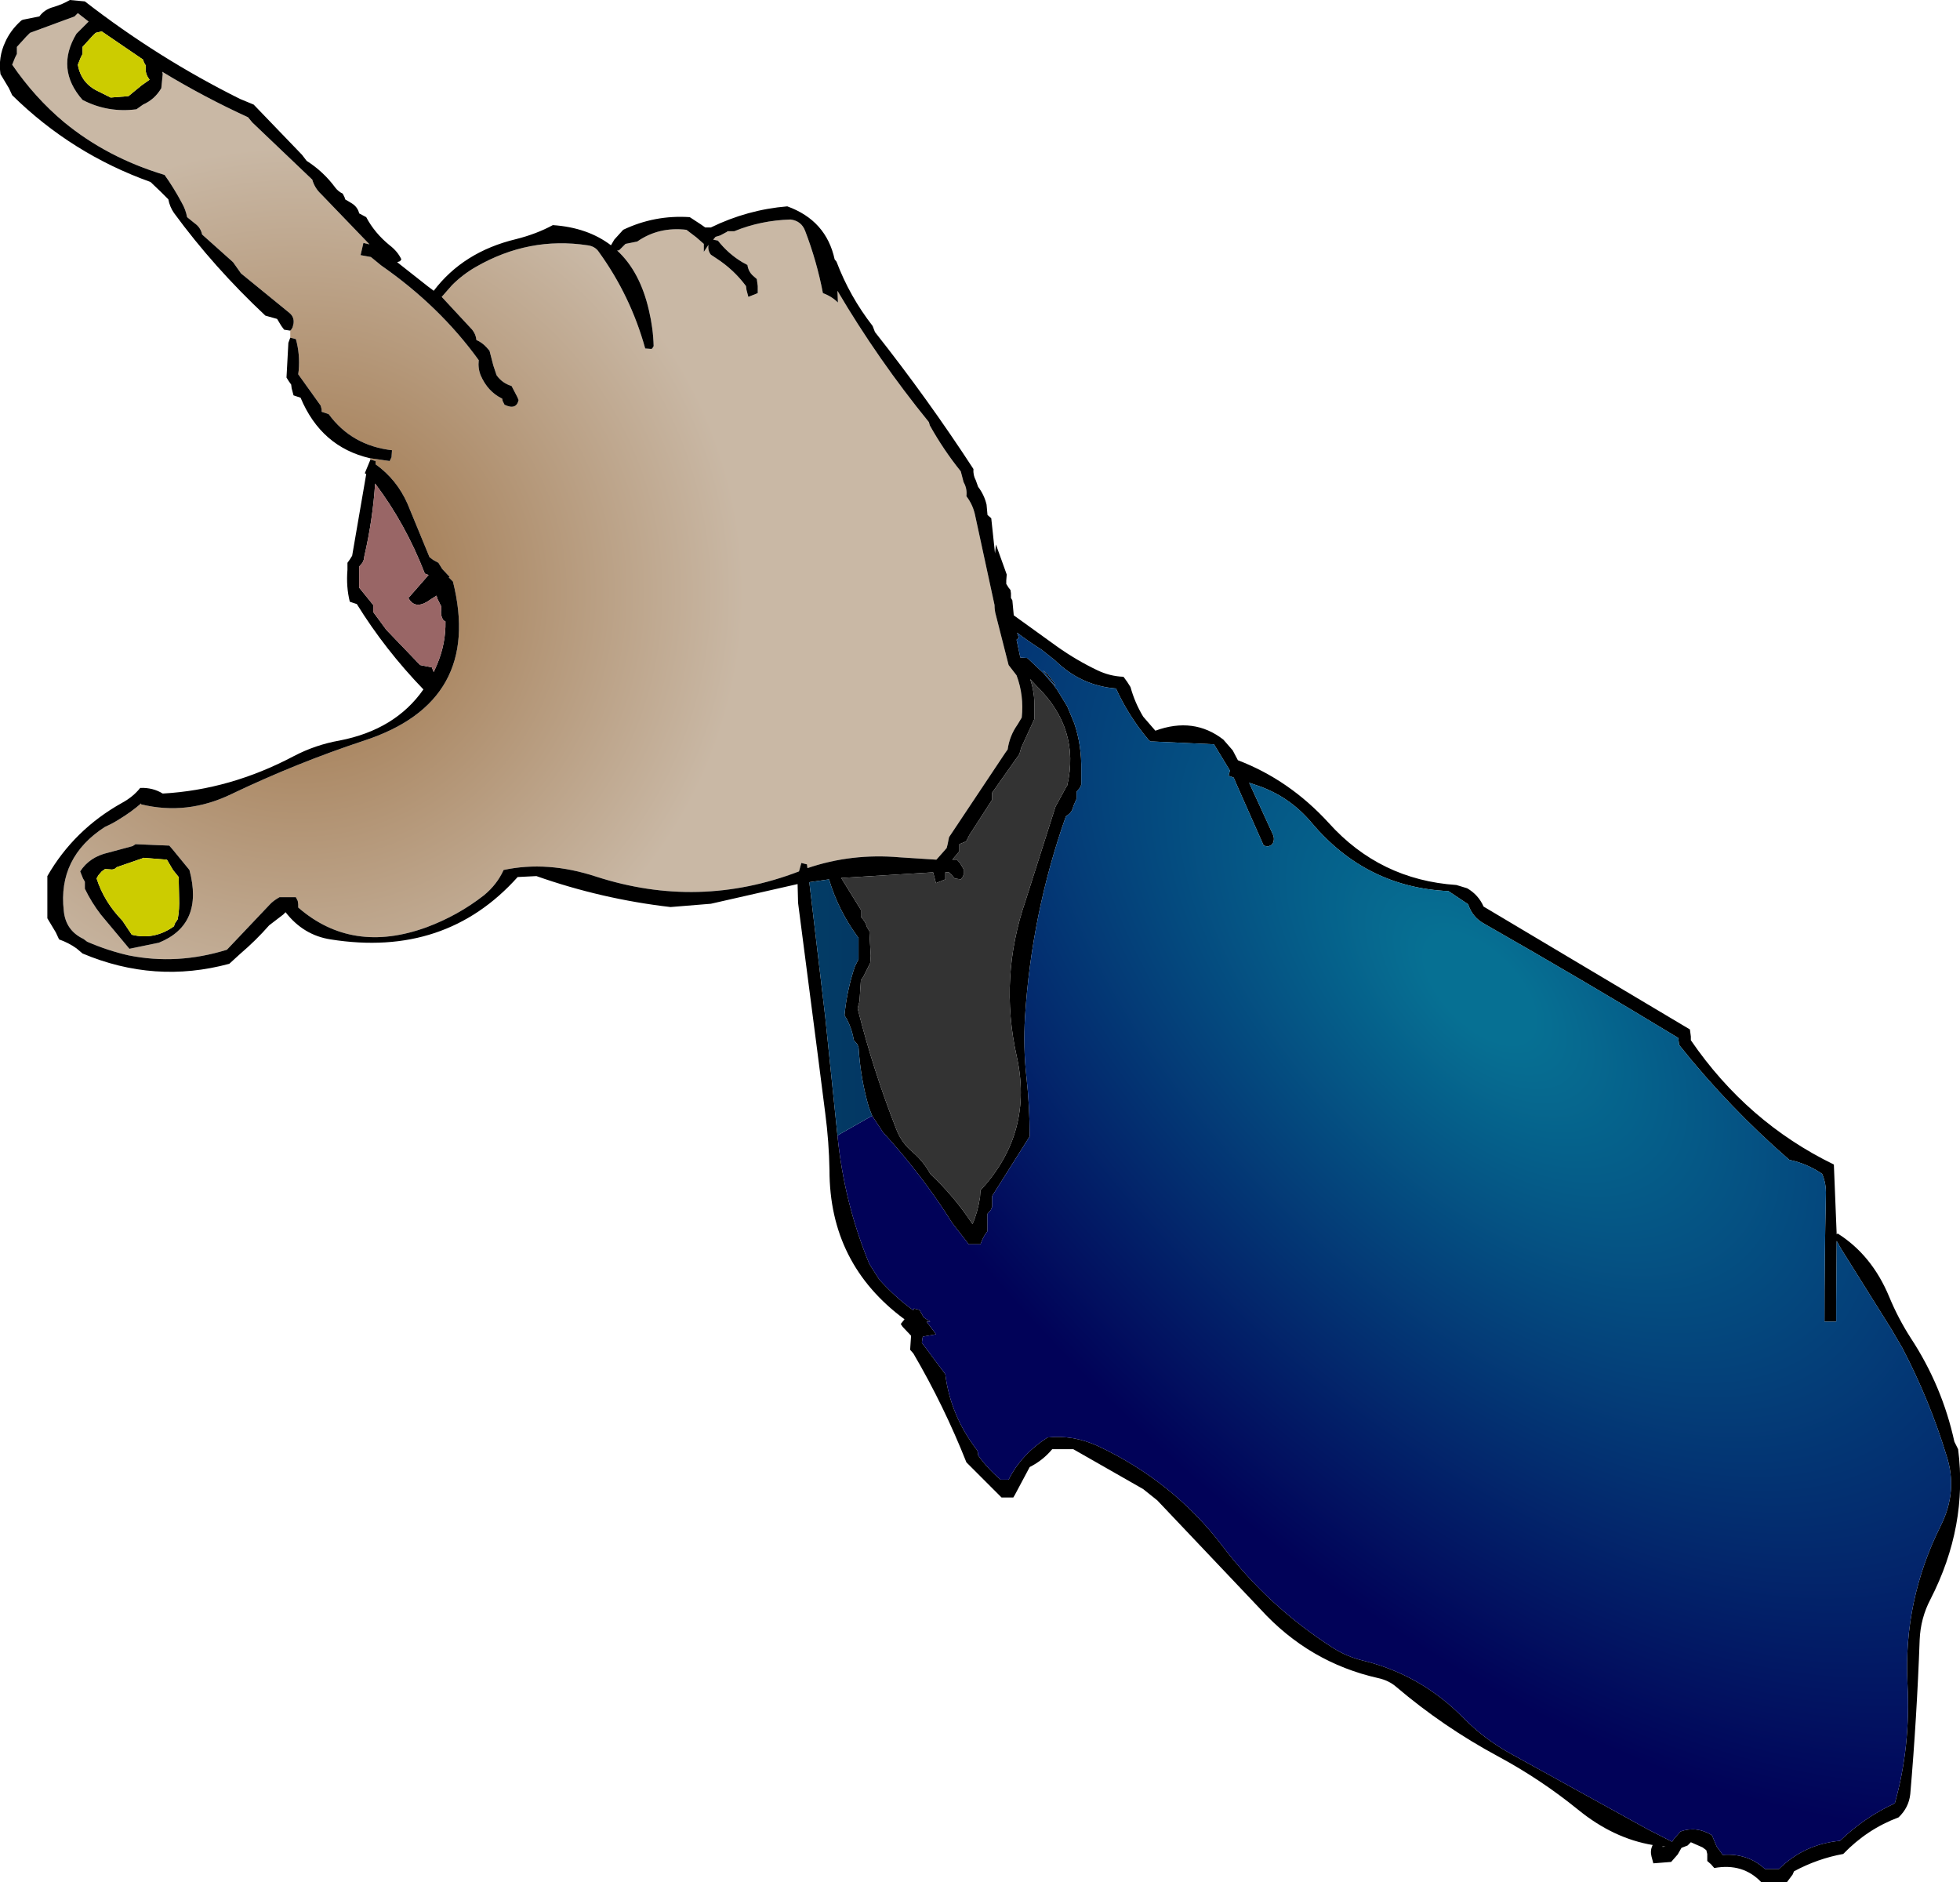
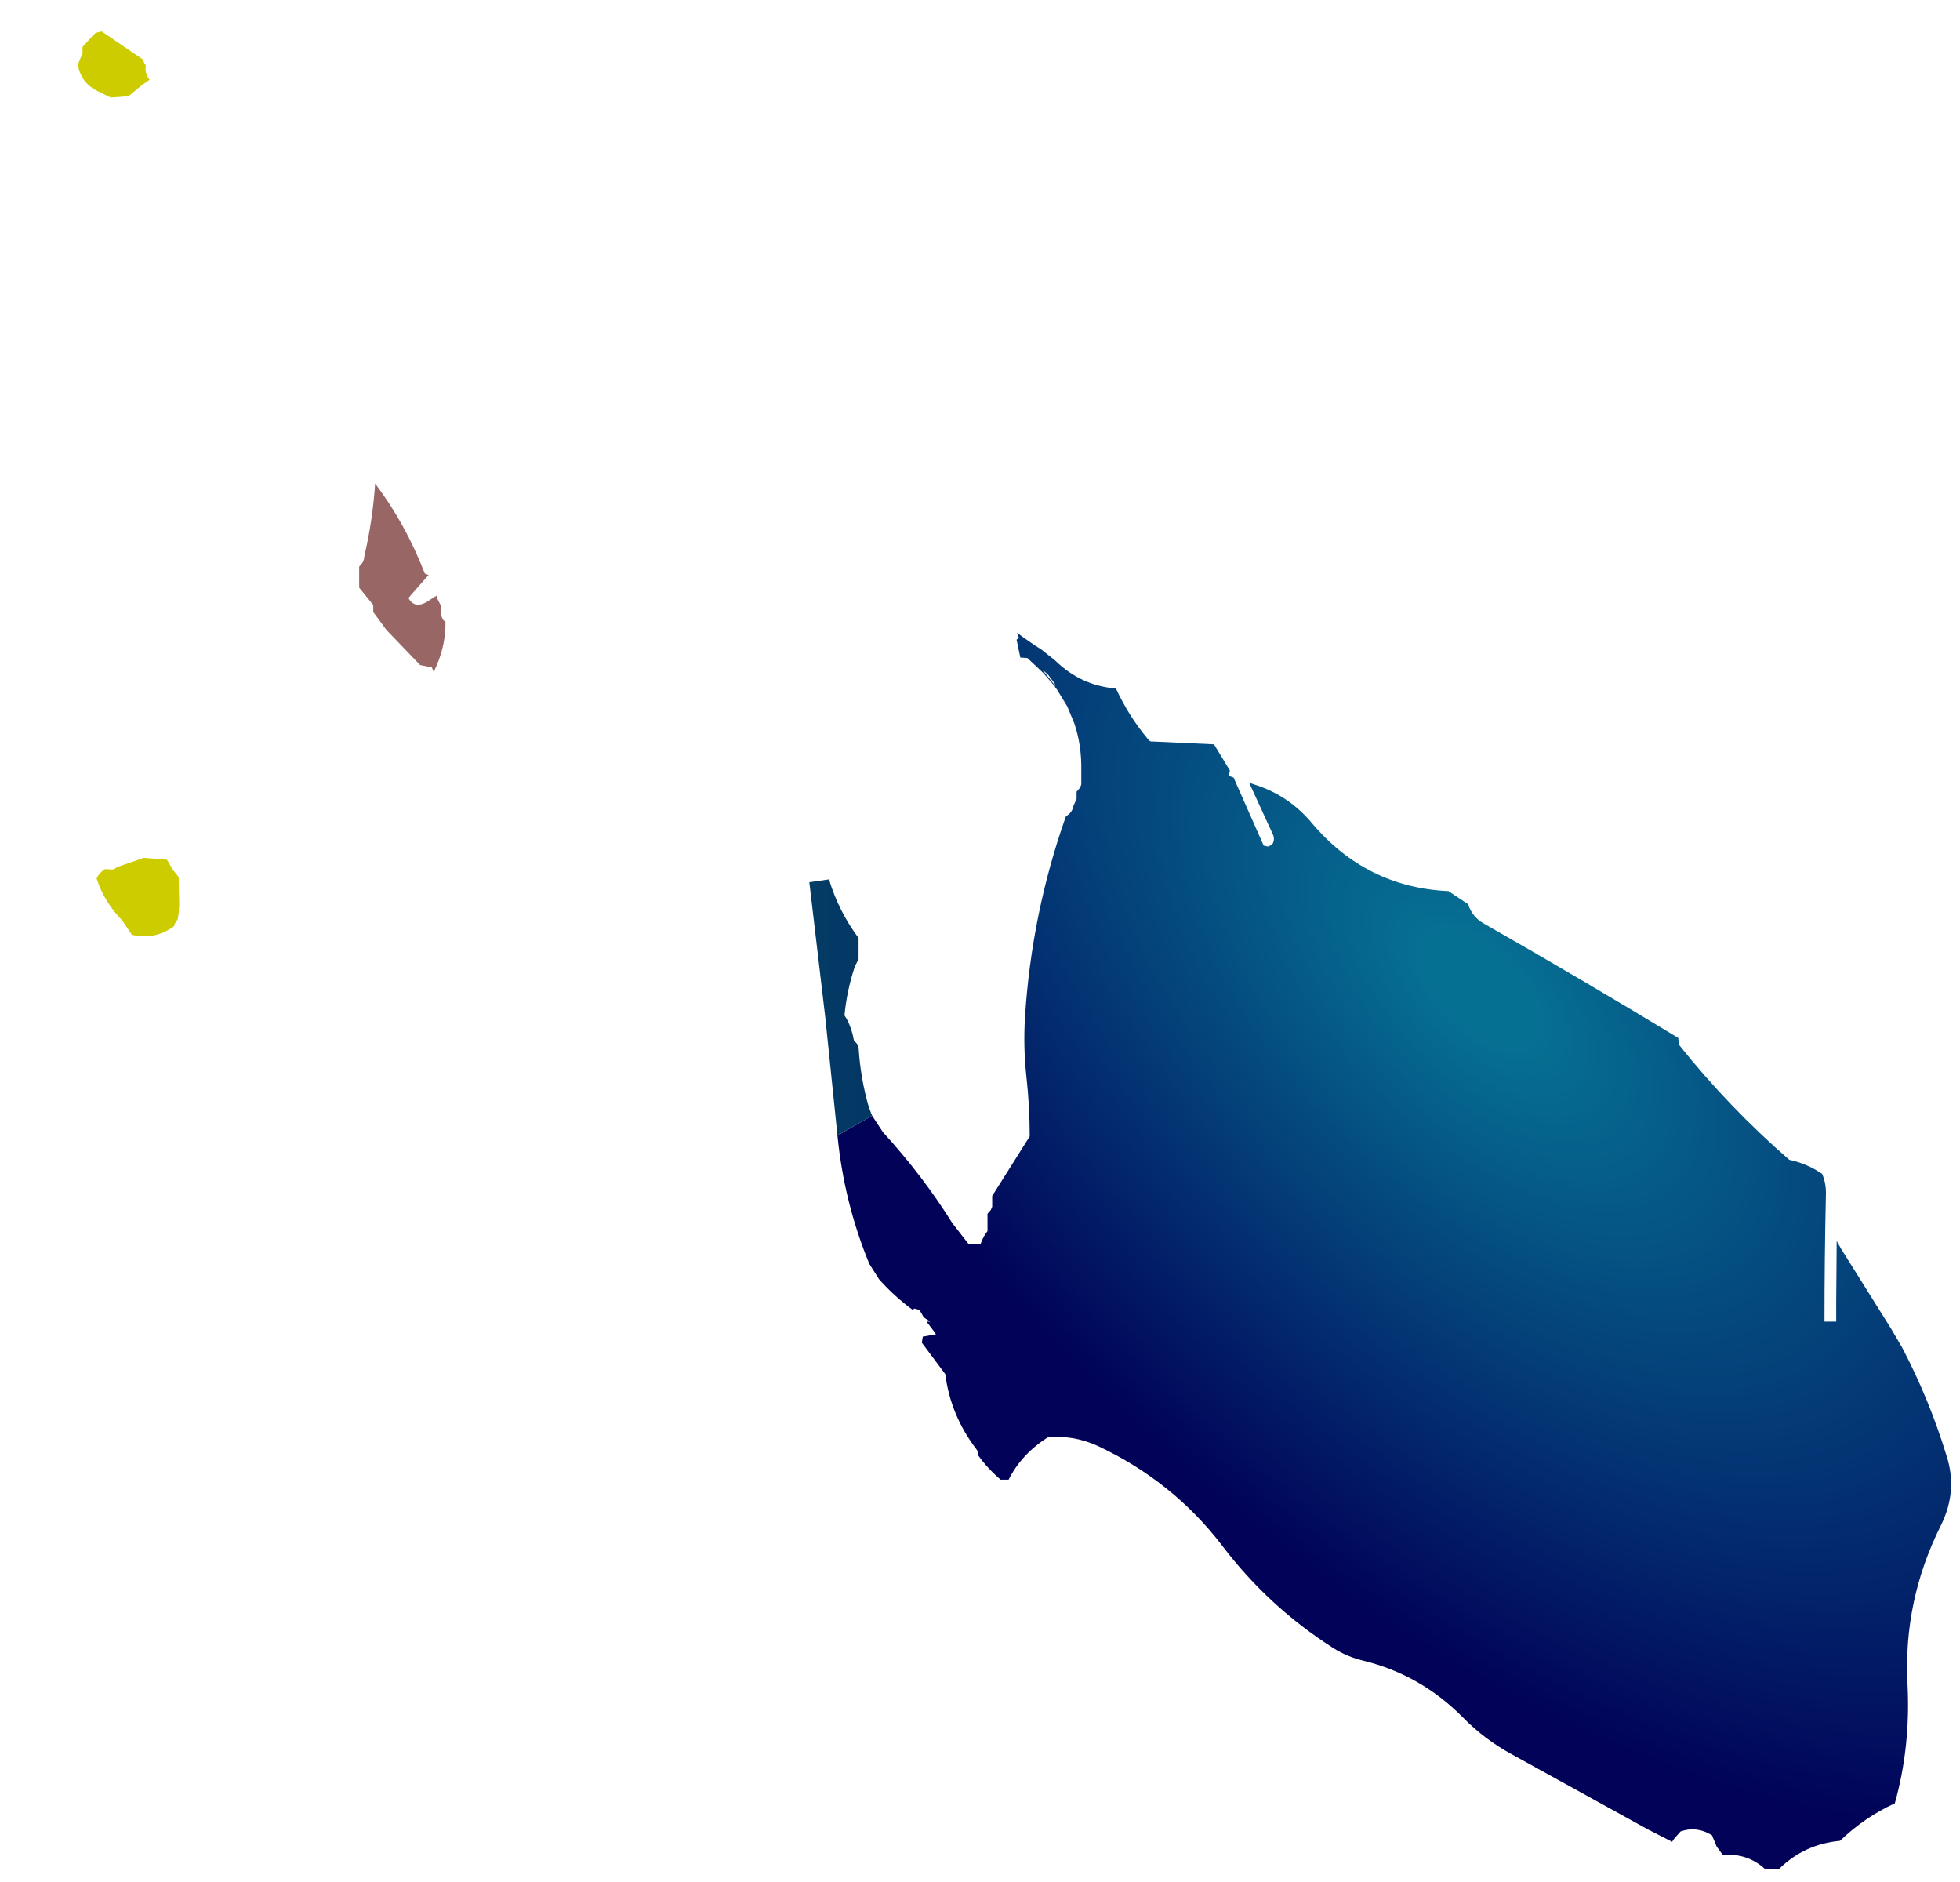
<svg xmlns="http://www.w3.org/2000/svg" height="200.65px" width="209.0px">
  <g transform="matrix(1.0, 0.0, 0.0, 1.0, 104.5, 100.3)">
-     <path d="M-73.55 -65.05 L-73.45 -65.15 -73.3 -65.4 -73.2 -65.8 Q-73.1 -66.5 -73.65 -66.95 L-78.8 -71.15 -79.65 -72.35 -82.95 -75.3 Q-83.1 -76.05 -83.75 -76.5 L-84.55 -77.15 Q-84.7 -77.95 -85.1 -78.65 -85.95 -80.25 -86.95 -81.65 -93.1 -83.5 -97.7 -87.3 -100.8 -89.9 -103.2 -93.4 L-102.9 -94.15 -102.7 -94.55 -102.7 -94.9 -102.7 -95.3 -101.7 -96.4 -101.3 -96.8 -96.55 -98.55 -96.45 -98.65 -96.2 -98.9 -95.05 -98.0 -96.35 -96.7 Q-98.6 -92.95 -95.7 -89.65 -93.0 -88.25 -89.95 -88.65 L-89.25 -89.15 Q-88.0 -89.7 -87.3 -90.9 L-87.15 -92.4 -87.2 -92.65 Q-82.75 -89.95 -78.05 -87.8 L-77.6 -87.25 -71.2 -81.15 Q-70.95 -80.25 -70.25 -79.6 L-65.1 -74.25 -65.75 -74.4 -66.05 -73.1 -64.95 -72.9 -63.85 -72.0 Q-57.6 -67.65 -53.45 -61.9 -53.55 -61.05 -53.25 -60.3 -52.5 -58.55 -50.95 -57.8 L-50.9 -57.55 -50.7 -57.15 Q-49.45 -56.55 -49.2 -57.65 L-49.35 -58.0 -49.95 -59.15 Q-50.95 -59.45 -51.55 -60.3 L-51.9 -61.35 -52.3 -62.9 -52.6 -63.25 Q-53.1 -63.8 -53.7 -64.05 -53.75 -64.65 -54.15 -65.15 L-57.4 -68.65 -56.3 -69.9 Q-55.15 -71.05 -53.75 -71.85 -48.1 -75.1 -41.85 -74.15 -41.05 -74.05 -40.65 -73.45 -37.25 -68.75 -35.7 -63.15 L-35.05 -63.1 -34.95 -63.15 -34.8 -63.4 Q-34.85 -65.3 -35.3 -67.2 -36.25 -71.35 -38.7 -73.6 L-38.55 -73.6 -38.45 -73.65 -38.2 -73.9 -37.8 -74.3 -36.55 -74.55 Q-34.25 -76.15 -31.3 -75.8 L-30.25 -75.0 -29.45 -74.3 -29.45 -73.45 -28.95 -74.2 Q-29.05 -73.6 -28.7 -73.15 L-28.1 -72.75 Q-26.25 -71.55 -24.95 -69.8 L-24.9 -69.4 -24.7 -68.65 -23.7 -69.05 -23.7 -69.8 -23.8 -70.55 -24.2 -70.9 Q-24.7 -71.35 -24.8 -72.05 L-25.35 -72.35 Q-26.85 -73.25 -27.95 -74.65 L-28.45 -74.75 -28.2 -75.05 -27.7 -75.2 -26.95 -75.6 -26.95 -75.65 -26.2 -75.65 Q-23.4 -76.8 -20.2 -76.9 -19.05 -76.75 -18.65 -75.7 -17.4 -72.45 -16.75 -69.05 -15.8 -68.7 -15.15 -68.05 L-15.2 -69.3 Q-10.9 -62.0 -5.45 -55.3 L-5.35 -54.95 Q-3.9 -52.35 -2.05 -50.05 L-1.75 -48.9 Q-1.35 -48.2 -1.45 -47.4 -0.8 -46.55 -0.55 -45.5 L1.55 -35.8 Q1.55 -35.2 1.7 -34.7 L3.05 -29.4 3.9 -28.3 Q4.7 -26.15 4.45 -23.8 L4.0 -23.05 Q3.15 -21.85 2.95 -20.4 L2.7 -20.05 -3.3 -11.05 -3.45 -10.3 -3.55 -9.9 -3.85 -9.55 -4.65 -8.65 -8.55 -8.9 Q-13.7 -9.35 -18.4 -7.75 L-18.45 -8.15 -19.05 -8.3 -19.3 -7.4 Q-30.0 -3.3 -40.95 -6.85 -46.15 -8.55 -50.8 -7.55 -51.5 -6.0 -52.9 -4.85 -55.65 -2.7 -59.0 -1.45 -66.95 1.45 -72.7 -3.55 L-72.7 -3.9 -72.75 -4.25 -72.95 -4.65 -74.7 -4.65 Q-75.4 -4.25 -75.75 -3.85 L-80.3 0.95 Q-85.6 2.6 -90.8 1.55 -93.0 1.05 -95.2 0.1 L-95.6 -0.2 Q-97.5 -1.1 -97.7 -3.2 -98.35 -8.9 -93.3 -12.15 -92.5 -12.5 -91.8 -12.95 -90.55 -13.7 -89.45 -14.65 L-89.45 -14.55 Q-84.55 -13.35 -79.8 -15.65 -72.9 -18.95 -65.65 -21.35 -53.0 -25.5 -56.2 -38.3 L-56.65 -38.75 -56.55 -38.8 -57.35 -39.65 -57.75 -40.3 -58.3 -40.6 -58.7 -40.9 -61.05 -46.6 Q-62.2 -49.2 -64.45 -50.8 L-64.45 -51.15 -65.0 -51.3 -65.05 -51.45 -62.95 -51.15 -62.75 -51.55 -62.7 -52.3 Q-67.0 -52.8 -69.45 -56.15 L-70.2 -56.4 -70.2 -56.65 -70.3 -57.05 -72.7 -60.4 -72.65 -60.8 Q-72.5 -62.55 -72.95 -64.15 L-73.55 -64.3 -73.55 -65.05 M-86.1 -9.75 L-86.45 -10.15 -90.05 -10.3 -90.35 -10.1 -92.95 -9.4 Q-94.95 -8.95 -95.95 -7.4 L-95.65 -6.65 -95.45 -6.3 -95.45 -5.9 -95.45 -5.55 Q-94.75 -4.1 -93.75 -2.8 L-90.7 0.85 -87.55 0.2 Q-82.75 -1.75 -84.3 -7.55 L-86.1 -9.75" fill="url(#gradient0)" fill-rule="evenodd" stroke="none" />
-     <path d="M-65.0 -51.3 L-64.45 -51.15 -64.45 -50.8 Q-62.2 -49.2 -61.05 -46.6 L-58.7 -40.9 -58.3 -40.6 -57.75 -40.3 -57.35 -39.65 -56.55 -38.8 -56.65 -38.75 -56.2 -38.3 Q-53.0 -25.5 -65.65 -21.35 -72.9 -18.95 -79.8 -15.65 -84.55 -13.35 -89.45 -14.55 L-89.45 -14.65 Q-90.55 -13.7 -91.8 -12.95 -92.5 -12.5 -93.3 -12.15 -98.35 -8.9 -97.7 -3.2 -97.5 -1.1 -95.6 -0.2 L-95.2 0.1 Q-93.0 1.05 -90.8 1.55 -85.6 2.6 -80.3 0.95 L-75.75 -3.85 Q-75.4 -4.25 -74.7 -4.65 L-72.95 -4.65 -72.75 -4.25 -72.7 -3.9 -72.7 -3.55 Q-66.95 1.45 -59.0 -1.45 -55.65 -2.7 -52.9 -4.85 -51.5 -6.0 -50.8 -7.55 -46.15 -8.55 -40.95 -6.85 -30.0 -3.3 -19.3 -7.4 L-19.05 -8.3 -18.45 -8.15 -18.4 -7.75 Q-13.7 -9.35 -8.55 -8.9 L-4.65 -8.65 -3.85 -9.55 -3.55 -9.9 -3.45 -10.3 -3.3 -11.05 2.7 -20.05 2.95 -20.4 Q3.15 -21.85 4.0 -23.05 L4.45 -23.8 Q4.7 -26.15 3.9 -28.3 L3.05 -29.4 1.7 -34.7 Q1.55 -35.2 1.55 -35.8 L-0.55 -45.5 Q-0.8 -46.55 -1.45 -47.4 -1.35 -48.2 -1.75 -48.9 L-2.05 -50.05 Q-3.9 -52.35 -5.35 -54.95 L-5.45 -55.3 Q-10.9 -62.0 -15.2 -69.3 L-15.15 -68.05 Q-15.8 -68.7 -16.75 -69.05 -17.4 -72.45 -18.65 -75.7 -19.05 -76.75 -20.2 -76.9 -23.4 -76.8 -26.2 -75.65 L-26.95 -75.65 -26.95 -75.6 -27.7 -75.2 -28.2 -75.05 -28.45 -74.75 -27.95 -74.65 Q-26.85 -73.25 -25.35 -72.35 L-24.8 -72.05 Q-24.7 -71.35 -24.2 -70.9 L-23.8 -70.55 -23.7 -69.8 -23.7 -69.05 -24.7 -68.65 -24.9 -69.4 -24.95 -69.8 Q-26.25 -71.55 -28.1 -72.75 L-28.7 -73.15 Q-29.05 -73.6 -28.95 -74.2 L-29.45 -73.45 -29.45 -74.3 -30.25 -75.0 -31.3 -75.8 Q-34.25 -76.15 -36.55 -74.55 L-37.8 -74.3 -38.2 -73.9 -38.45 -73.65 -38.55 -73.6 -38.7 -73.6 Q-36.25 -71.35 -35.3 -67.2 -34.85 -65.3 -34.8 -63.4 L-34.95 -63.15 -35.05 -63.1 -35.7 -63.15 Q-37.25 -68.75 -40.65 -73.45 -41.05 -74.05 -41.85 -74.15 -48.1 -75.1 -53.75 -71.85 -55.15 -71.05 -56.3 -69.9 L-57.4 -68.65 -54.15 -65.15 Q-53.75 -64.65 -53.7 -64.05 -53.1 -63.8 -52.6 -63.25 L-52.3 -62.9 -51.9 -61.35 -51.55 -60.3 Q-50.95 -59.45 -49.95 -59.15 L-49.35 -58.0 -49.2 -57.65 Q-49.45 -56.55 -50.7 -57.15 L-50.9 -57.55 -50.95 -57.8 Q-52.5 -58.55 -53.25 -60.3 -53.55 -61.05 -53.45 -61.9 -57.6 -67.65 -63.85 -72.0 L-64.95 -72.9 -66.05 -73.1 -65.75 -74.4 -65.1 -74.25 -70.25 -79.6 Q-70.95 -80.25 -71.2 -81.15 L-77.6 -87.25 -78.05 -87.8 Q-82.75 -89.95 -87.2 -92.65 L-87.15 -92.4 -87.3 -90.9 Q-88.0 -89.7 -89.25 -89.15 L-89.95 -88.65 Q-93.0 -88.25 -95.7 -89.65 -98.6 -92.95 -96.35 -96.7 L-95.05 -98.0 -96.2 -98.9 -96.45 -98.65 -96.55 -98.55 -101.3 -96.8 -101.7 -96.4 -102.7 -95.3 -102.7 -94.9 -102.7 -94.55 -102.9 -94.15 -103.2 -93.4 Q-100.8 -89.9 -97.7 -87.3 -93.1 -83.5 -86.95 -81.65 -85.95 -80.25 -85.1 -78.65 -84.7 -77.95 -84.55 -77.15 L-83.75 -76.5 Q-83.1 -76.05 -82.95 -75.3 L-79.65 -72.35 -78.8 -71.15 -73.65 -66.95 Q-73.1 -66.5 -73.2 -65.8 L-73.3 -65.4 -73.45 -65.15 -73.55 -65.05 -74.2 -65.15 -74.5 -65.55 -74.95 -66.3 -76.2 -66.65 Q-81.7 -71.8 -85.95 -77.6 -86.4 -78.25 -86.55 -79.05 L-87.3 -79.8 -88.45 -80.9 Q-96.85 -83.9 -103.2 -90.15 L-103.55 -90.9 -104.45 -92.4 Q-104.7 -94.2 -103.95 -95.8 -103.4 -97.05 -102.3 -98.05 -102.2 -98.15 -102.05 -98.2 L-100.3 -98.55 Q-99.75 -99.3 -98.8 -99.55 -97.8 -99.85 -97.05 -100.3 L-95.45 -100.15 Q-87.65 -94.1 -78.9 -89.75 L-77.45 -89.15 -72.3 -83.8 -71.8 -83.15 Q-70.0 -82.0 -68.75 -80.3 -68.45 -79.9 -67.95 -79.65 L-67.75 -79.25 -67.7 -79.05 -66.95 -78.6 Q-66.35 -78.2 -66.2 -77.55 L-65.45 -77.15 Q-64.55 -75.45 -62.95 -74.15 -62.1 -73.5 -61.7 -72.65 L-61.85 -72.45 -62.15 -72.35 -58.85 -69.75 -58.25 -69.3 Q-55.1 -73.45 -49.5 -74.8 -47.3 -75.35 -45.55 -76.3 -41.85 -76.05 -39.35 -74.15 L-39.0 -74.75 -38.05 -75.8 Q-34.7 -77.4 -30.95 -77.15 L-29.8 -76.4 -29.3 -76.05 -28.7 -76.05 Q-24.8 -77.95 -20.55 -78.3 -16.4 -76.8 -15.5 -72.65 L-15.3 -72.4 Q-13.9 -68.7 -11.45 -65.55 L-11.2 -64.9 Q-5.55 -57.75 -0.7 -50.3 -0.75 -49.65 -0.45 -49.1 L-0.2 -48.4 Q0.45 -47.55 0.7 -46.5 L0.8 -45.4 1.2 -45.05 1.6 -41.3 1.7 -42.25 2.85 -39.05 2.8 -38.4 2.8 -38.05 3.05 -37.65 3.25 -37.4 3.3 -37.05 3.3 -36.9 3.3 -36.55 3.45 -36.3 3.6 -34.7 8.25 -31.35 Q10.3 -29.9 12.5 -28.85 13.85 -28.2 15.3 -28.15 L15.7 -27.6 16.05 -27.05 Q16.5 -25.4 17.4 -23.9 L18.7 -22.4 Q22.8 -23.9 25.95 -21.45 L26.95 -20.3 27.5 -19.25 Q33.0 -17.15 37.2 -12.55 42.65 -6.5 50.8 -5.95 L51.95 -5.6 Q53.15 -4.9 53.7 -3.65 L75.7 9.45 75.8 10.2 75.8 10.6 Q81.8 19.35 91.05 23.85 L91.35 31.3 91.45 31.2 Q95.1 33.5 96.95 37.95 97.9 40.25 99.25 42.35 102.6 47.45 103.9 53.4 L104.3 54.2 Q105.35 62.4 101.35 70.2 100.3 72.2 100.2 74.5 99.9 82.8 99.2 90.95 99.05 92.4 97.95 93.45 94.6 94.7 92.05 97.35 89.3 97.85 86.8 99.2 L86.65 99.55 86.05 100.35 83.3 100.35 Q81.35 98.3 78.3 98.85 L77.95 98.45 77.55 98.1 77.55 97.7 77.55 97.35 77.45 96.95 77.05 96.65 75.8 96.1 75.55 96.35 75.45 96.45 74.8 96.7 74.4 97.4 73.7 98.2 71.8 98.35 71.6 97.6 Q71.45 97.0 71.7 96.45 L71.75 96.4 Q67.55 95.7 63.8 92.65 59.8 89.4 55.25 86.95 49.4 83.8 44.4 79.55 43.6 78.85 42.45 78.6 35.1 76.95 29.9 71.25 L18.9 59.65 17.4 58.45 9.95 54.2 7.7 54.2 Q6.7 55.4 5.3 56.1 L3.7 59.1 3.55 59.35 2.3 59.35 -1.45 55.6 Q-3.85 49.55 -7.1 44.0 L-7.45 43.6 -7.35 42.1 -8.25 41.15 -8.45 40.85 -8.05 40.35 Q-16.05 34.45 -16.05 24.45 -16.1 21.45 -16.5 18.4 L-17.35 11.75 -19.4 -4.05 -19.45 -6.05 -28.7 -3.95 -33.0 -3.6 Q-40.35 -4.45 -47.3 -6.9 L-49.3 -6.8 Q-57.0 1.8 -69.25 -0.15 -72.15 -0.6 -74.05 -3.05 L-74.3 -2.8 -75.8 -1.65 Q-77.2 -0.05 -78.9 1.4 L-80.05 2.45 Q-88.0 4.6 -95.7 1.35 L-96.35 0.8 Q-97.2 0.2 -98.2 -0.15 L-98.55 -0.9 -99.45 -2.4 -99.45 -4.65 -99.45 -6.9 Q-96.6 -11.85 -91.5 -14.7 -90.3 -15.35 -89.55 -16.3 -88.2 -16.35 -87.15 -15.7 -79.95 -16.1 -73.15 -19.7 -70.85 -20.9 -68.3 -21.35 -62.35 -22.5 -59.35 -26.8 -63.45 -31.05 -66.45 -35.9 L-67.2 -36.15 Q-67.6 -37.75 -67.45 -39.55 L-67.45 -40.3 -67.2 -40.65 -66.95 -41.05 -65.45 -49.75 -65.6 -49.85 -65.0 -51.3 M-73.55 -64.3 L-72.95 -64.15 Q-72.5 -62.55 -72.65 -60.8 L-72.7 -60.4 -70.3 -57.05 -70.2 -56.65 -70.2 -56.4 -69.45 -56.15 Q-67.0 -52.8 -62.7 -52.3 L-62.75 -51.55 -62.95 -51.15 -65.05 -51.45 Q-70.25 -52.65 -72.45 -57.9 L-73.2 -58.15 -73.4 -58.9 -73.45 -59.3 -73.7 -59.65 -73.95 -60.05 -73.75 -63.75 -73.55 -64.3 M-15.2 20.75 Q-14.5 27.9 -11.8 34.45 L-10.75 36.1 Q-9.1 37.95 -7.1 39.4 L-7.1 39.35 -7.05 39.2 -6.45 39.35 -6.0 40.15 -5.3 40.6 -5.7 40.6 -4.9 41.65 -4.7 41.95 -6.1 42.2 -6.15 42.5 -6.2 42.85 -3.7 46.2 Q-3.15 50.6 -0.35 54.25 -0.2 54.45 -0.2 54.85 0.8 56.25 2.2 57.45 L3.05 57.45 Q4.4 54.75 7.2 52.95 9.9 52.65 12.55 53.85 20.55 57.6 25.8 64.45 30.75 71.0 37.75 75.45 39.2 76.35 40.9 76.75 47.0 78.25 51.5 82.8 53.8 85.15 56.75 86.75 L71.25 94.75 73.8 96.05 74.0 95.75 74.7 94.95 Q76.4 94.35 78.05 95.35 L78.55 96.55 79.2 97.45 Q81.85 97.25 83.7 98.95 L85.2 98.95 Q87.9 96.3 91.7 95.95 94.3 93.45 97.55 91.95 99.25 85.9 98.9 79.2 98.45 70.35 102.45 62.35 104.3 58.65 103.05 54.85 101.25 48.95 98.35 43.4 L97.15 41.35 91.8 32.8 91.35 32.0 91.3 38.45 91.3 40.6 90.05 40.6 Q90.05 33.85 90.2 27.1 90.25 25.9 89.8 24.85 88.2 23.75 86.3 23.35 79.85 17.75 74.55 11.1 L74.5 10.7 74.45 10.35 Q64.15 4.1 53.8 -1.8 52.5 -2.5 52.05 -3.9 L49.95 -5.3 Q41.15 -5.7 35.35 -12.6 32.95 -15.45 29.45 -16.6 L28.7 -16.85 31.25 -11.3 Q31.45 -10.8 31.2 -10.35 L31.05 -10.2 30.7 -10.05 30.25 -10.15 27.35 -16.7 27.05 -17.4 26.5 -17.6 26.65 -18.15 24.95 -20.95 18.4 -21.25 Q18.15 -21.2 17.95 -21.45 15.85 -23.95 14.5 -26.9 10.75 -27.2 8.0 -29.9 L6.55 -31.05 Q5.2 -31.9 3.95 -32.85 L4.15 -32.3 3.9 -32.1 4.3 -30.2 5.05 -30.15 6.75 -28.55 8.0 -27.1 8.0 -27.05 8.2 -26.8 9.3 -25.0 10.05 -23.2 Q10.85 -20.85 10.8 -18.15 L10.8 -16.65 10.65 -16.3 10.3 -15.9 10.3 -15.55 10.3 -15.15 9.95 -14.35 Q9.85 -13.7 9.2 -13.3 L9.15 -13.25 Q5.5 -2.9 4.8 8.1 4.6 11.35 4.95 14.5 5.3 17.65 5.3 20.85 L1.3 27.2 1.3 27.95 1.3 28.35 1.15 28.7 0.8 29.1 0.8 30.6 0.8 30.95 Q0.4 31.45 0.15 32.1 L0.05 32.35 -1.2 32.35 -2.95 30.1 Q-6.1 25.05 -10.35 20.4 L-11.5 18.65 -11.85 17.75 Q-12.75 14.65 -12.95 11.35 L-13.1 11.0 -13.45 10.6 Q-13.65 9.4 -14.2 8.35 L-14.45 7.95 Q-14.2 5.3 -13.35 2.75 L-12.95 1.95 -12.95 0.45 -12.95 -0.3 Q-15.1 -3.2 -16.1 -6.55 L-18.2 -6.25 -16.5 8.15 -15.2 20.75 M6.9 -28.7 L7.05 -28.55 7.2 -28.45 7.95 -27.45 8.05 -27.15 6.85 -28.65 6.7 -28.8 6.9 -28.7 M9.3 -16.55 Q10.7 -22.6 6.05 -27.15 L5.35 -27.9 Q5.85 -26.45 5.8 -24.8 L5.8 -23.65 4.4 -20.6 4.2 -19.9 1.55 -16.15 1.3 -15.8 1.3 -15.4 1.3 -15.05 -1.15 -11.25 -1.45 -10.65 -1.6 -10.55 -2.2 -10.3 -2.2 -9.9 -2.2 -9.55 -2.95 -8.65 -2.45 -8.65 -2.1 -8.25 -1.7 -7.55 -1.7 -7.15 -1.85 -6.8 -2.05 -6.55 -2.7 -6.65 -3.05 -7.05 -3.3 -7.3 -3.7 -7.3 -3.7 -6.9 -3.7 -6.55 -4.7 -6.15 -5.0 -7.3 -14.8 -6.7 -12.7 -3.3 -12.7 -2.9 -12.7 -2.55 Q-12.2 -2.05 -12.05 -1.45 L-11.8 -1.05 -11.65 1.6 -11.7 2.35 -12.45 3.85 -12.7 4.2 -12.85 6.45 -13.05 7.2 Q-11.4 13.8 -8.9 20.15 -8.35 21.55 -7.15 22.55 -6.0 23.55 -5.3 24.85 -2.7 27.3 -0.8 30.2 -0.25 28.95 0.0 27.35 L0.05 26.6 Q5.75 20.45 3.9 12.25 2.05 3.9 4.85 -4.25 L8.05 -14.3 9.25 -16.5 9.3 -16.55 M-94.3 -96.8 L-94.7 -96.4 -95.7 -95.3 -95.7 -94.9 -95.7 -94.55 -95.9 -94.15 -96.2 -93.4 Q-95.85 -91.4 -94.0 -90.55 L-92.7 -89.9 -90.8 -90.05 -89.4 -91.2 -88.55 -91.8 -88.75 -92.1 Q-89.05 -92.65 -88.95 -93.3 L-89.15 -93.65 -89.25 -93.95 -93.65 -96.95 -94.3 -96.8 M-65.7 -40.65 L-65.85 -40.3 -66.2 -39.9 -66.2 -38.05 -66.2 -37.65 -64.7 -35.8 -64.7 -35.4 -64.7 -35.05 -63.3 -33.15 -59.7 -29.4 -58.45 -29.15 -58.25 -28.65 -57.9 -29.45 Q-56.95 -31.7 -57.0 -34.05 L-57.2 -34.15 Q-57.55 -34.65 -57.45 -35.3 L-57.45 -35.65 -57.85 -36.45 -57.95 -36.8 -58.65 -36.35 -58.95 -36.15 Q-60.3 -35.35 -60.95 -36.55 L-58.8 -39.0 -59.2 -39.15 Q-61.25 -44.45 -64.5 -48.75 -64.75 -44.9 -65.65 -41.0 L-65.7 -40.65 M-89.3 -8.8 L-92.05 -7.85 -92.3 -7.65 -92.55 -7.6 -93.3 -7.65 -93.65 -7.4 -94.0 -7.0 -94.2 -6.65 Q-93.4 -4.15 -91.45 -2.15 L-90.45 -0.65 Q-88.05 -0.05 -85.95 -1.55 L-85.85 -1.85 -85.55 -2.3 Q-85.35 -3.4 -85.4 -4.55 L-85.45 -6.8 -86.05 -7.55 -86.7 -8.65 -89.2 -8.85 -89.3 -8.8 M-86.1 -9.75 L-84.3 -7.55 Q-82.75 -1.75 -87.55 0.2 L-90.7 0.85 -93.75 -2.8 Q-94.75 -4.1 -95.45 -5.55 L-95.45 -5.9 -95.45 -6.3 -95.65 -6.65 -95.95 -7.4 Q-94.95 -8.95 -92.95 -9.4 L-90.35 -10.1 -90.05 -10.3 -86.45 -10.15 -86.1 -9.75 M73.1 96.55 L72.75 96.55 72.8 96.6 73.1 96.55" fill="#000000" fill-rule="evenodd" stroke="none" />
    <path d="M-11.5 18.65 L-10.35 20.4 Q-6.1 25.05 -2.95 30.1 L-1.2 32.35 0.05 32.35 0.15 32.1 Q0.4 31.45 0.8 30.95 L0.8 30.6 0.8 29.1 1.15 28.7 1.3 28.35 1.3 27.95 1.3 27.2 5.3 20.85 Q5.3 17.65 4.95 14.5 4.6 11.35 4.8 8.1 5.5 -2.9 9.15 -13.25 L9.2 -13.3 Q9.85 -13.7 9.95 -14.35 L10.3 -15.15 10.3 -15.55 10.3 -15.9 10.65 -16.3 10.8 -16.65 10.8 -18.15 Q10.85 -20.85 10.05 -23.2 L9.3 -25.0 8.2 -26.8 8.0 -27.05 8.0 -27.1 6.75 -28.55 5.05 -30.15 4.3 -30.2 3.9 -32.1 4.15 -32.3 3.95 -32.85 Q5.2 -31.9 6.55 -31.05 L8.0 -29.9 Q10.75 -27.2 14.5 -26.9 15.85 -23.95 17.95 -21.45 18.15 -21.2 18.4 -21.25 L24.95 -20.95 26.65 -18.15 26.5 -17.6 27.05 -17.4 27.35 -16.7 30.25 -10.15 30.7 -10.05 31.05 -10.2 31.2 -10.35 Q31.45 -10.8 31.25 -11.3 L28.7 -16.85 29.45 -16.6 Q32.95 -15.45 35.35 -12.6 41.15 -5.7 49.95 -5.3 L52.05 -3.9 Q52.5 -2.5 53.8 -1.8 64.15 4.1 74.45 10.35 L74.5 10.7 74.55 11.1 Q79.85 17.75 86.3 23.35 88.2 23.75 89.8 24.85 90.25 25.9 90.2 27.1 90.05 33.85 90.05 40.6 L91.3 40.6 91.3 38.45 91.35 32.0 91.8 32.8 97.15 41.35 98.35 43.4 Q101.25 48.95 103.05 54.85 104.3 58.65 102.45 62.35 98.45 70.35 98.9 79.2 99.25 85.9 97.55 91.95 94.3 93.45 91.7 95.95 87.9 96.3 85.2 98.95 L83.7 98.95 Q81.85 97.25 79.2 97.45 L78.55 96.55 78.05 95.35 Q76.4 94.35 74.7 94.95 L74.0 95.75 73.8 96.05 71.25 94.75 56.75 86.75 Q53.8 85.15 51.5 82.8 47.0 78.25 40.9 76.75 39.2 76.35 37.75 75.45 30.75 71.0 25.8 64.45 20.55 57.6 12.55 53.85 9.9 52.65 7.2 52.95 4.4 54.75 3.05 57.45 L2.2 57.45 Q0.8 56.25 -0.2 54.85 -0.2 54.45 -0.35 54.25 -3.15 50.6 -3.7 46.2 L-6.2 42.85 -6.15 42.5 -6.1 42.2 -4.7 41.95 -4.9 41.65 -5.7 40.6 -5.3 40.6 -6.0 40.15 -6.45 39.35 -7.05 39.2 -7.1 39.35 -7.1 39.4 Q-9.1 37.95 -10.75 36.1 L-11.8 34.45 Q-14.5 27.9 -15.2 20.75 L-11.5 18.65 M6.9 -28.7 L6.7 -28.8 6.85 -28.65 8.05 -27.15 7.95 -27.45 7.2 -28.45 7.05 -28.55 6.9 -28.7" fill="url(#gradient1)" fill-rule="evenodd" stroke="none" />
-     <path d="M9.3 -16.55 L9.25 -16.5 8.05 -14.3 4.85 -4.25 Q2.05 3.9 3.9 12.25 5.75 20.45 0.05 26.6 L0.0 27.35 Q-0.25 28.95 -0.8 30.2 -2.7 27.3 -5.3 24.85 -6.0 23.55 -7.15 22.55 -8.35 21.55 -8.9 20.15 -11.4 13.8 -13.05 7.2 L-12.85 6.45 -12.7 4.2 -12.45 3.85 -11.7 2.35 -11.65 1.6 -11.8 -1.05 -12.05 -1.45 Q-12.2 -2.05 -12.7 -2.55 L-12.7 -2.9 -12.7 -3.3 -14.8 -6.7 -5.0 -7.3 -4.7 -6.15 -3.7 -6.55 -3.7 -6.9 -3.7 -7.3 -3.3 -7.3 -3.05 -7.05 -2.7 -6.65 -2.05 -6.55 -1.85 -6.8 -1.7 -7.15 -1.7 -7.55 -2.1 -8.25 -2.45 -8.65 -2.95 -8.65 -2.2 -9.55 -2.2 -9.9 -2.2 -10.3 -1.6 -10.55 -1.45 -10.65 -1.15 -11.25 1.3 -15.05 1.3 -15.4 1.3 -15.8 1.55 -16.15 4.2 -19.9 4.4 -20.6 5.8 -23.65 5.8 -24.8 Q5.85 -26.45 5.35 -27.9 L6.05 -27.15 Q10.7 -22.6 9.3 -16.55" fill="#333333" fill-rule="evenodd" stroke="none" />
    <path d="M-11.5 18.65 L-15.2 20.75 -16.5 8.15 -18.2 -6.25 -16.1 -6.55 Q-15.1 -3.2 -12.95 -0.3 L-12.95 0.45 -12.95 1.95 -13.35 2.75 Q-14.2 5.3 -14.45 7.95 L-14.2 8.35 Q-13.65 9.4 -13.45 10.6 L-13.1 11.0 -12.95 11.35 Q-12.75 14.65 -11.85 17.75 L-11.5 18.65" fill="url(#gradient2)" fill-rule="evenodd" stroke="none" />
    <path d="M-94.3 -96.8 L-93.65 -96.95 -89.25 -93.95 -89.15 -93.65 -88.95 -93.3 Q-89.05 -92.65 -88.75 -92.1 L-88.55 -91.8 -89.4 -91.2 -90.8 -90.05 -92.7 -89.9 -94.0 -90.55 Q-95.85 -91.4 -96.2 -93.4 L-95.9 -94.15 -95.7 -94.55 -95.7 -94.9 -95.7 -95.3 -94.7 -96.4 -94.3 -96.8 M-89.3 -8.8 L-89.2 -8.85 -86.7 -8.65 -86.05 -7.55 -85.45 -6.8 -85.4 -4.55 Q-85.35 -3.4 -85.55 -2.3 L-85.85 -1.85 -85.95 -1.55 Q-88.05 -0.05 -90.45 -0.65 L-91.45 -2.15 Q-93.4 -4.15 -94.2 -6.65 L-94.0 -7.0 -93.65 -7.4 -93.3 -7.65 -92.55 -7.6 -92.3 -7.65 -92.05 -7.85 -89.3 -8.8" fill="#cccc00" fill-rule="evenodd" stroke="none" />
    <path d="M-65.7 -40.65 L-65.65 -41.0 Q-64.75 -44.9 -64.5 -48.75 -61.25 -44.45 -59.2 -39.15 L-58.8 -39.0 -60.95 -36.55 Q-60.3 -35.35 -58.95 -36.15 L-58.65 -36.35 -57.95 -36.8 -57.85 -36.45 -57.45 -35.65 -57.45 -35.3 Q-57.55 -34.65 -57.2 -34.15 L-57.0 -34.05 Q-56.95 -31.7 -57.9 -29.45 L-58.25 -28.65 -58.45 -29.15 -59.7 -29.4 -63.3 -33.15 -64.7 -35.05 -64.7 -35.4 -64.7 -35.8 -66.2 -37.65 -66.2 -38.05 -66.2 -39.9 -65.85 -40.3 -65.7 -40.65" fill="#996666" fill-rule="evenodd" stroke="none" />
  </g>
  <defs>
    <radialGradient cx="0" cy="0" gradientTransform="matrix(0.058, 0.0, 0.0, 0.058, -72.7, -37.15)" gradientUnits="userSpaceOnUse" id="gradient0" r="819.2" spreadMethod="pad">
      <stop offset="0.098" stop-color="#9f754a" />
      <stop offset="1.0" stop-color="#c9b8a5" />
    </radialGradient>
    <radialGradient cx="0" cy="0" gradientTransform="matrix(0.077, -0.076, 0.145, 0.146, 53.3, 5.05)" gradientUnits="userSpaceOnUse" id="gradient1" r="819.2" spreadMethod="pad">
      <stop offset="0.043" stop-color="#067093" />
      <stop offset="0.667" stop-color="#010258" />
    </radialGradient>
    <linearGradient gradientTransform="matrix(0.108, 0.0, 0.0, 1.0, 26.45, -252.75)" gradientUnits="userSpaceOnUse" id="gradient2" spreadMethod="pad" x1="-819.2" x2="819.2">
      <stop offset="0.086" stop-color="#04526a" />
      <stop offset="0.678" stop-color="#010258" />
    </linearGradient>
  </defs>
</svg>